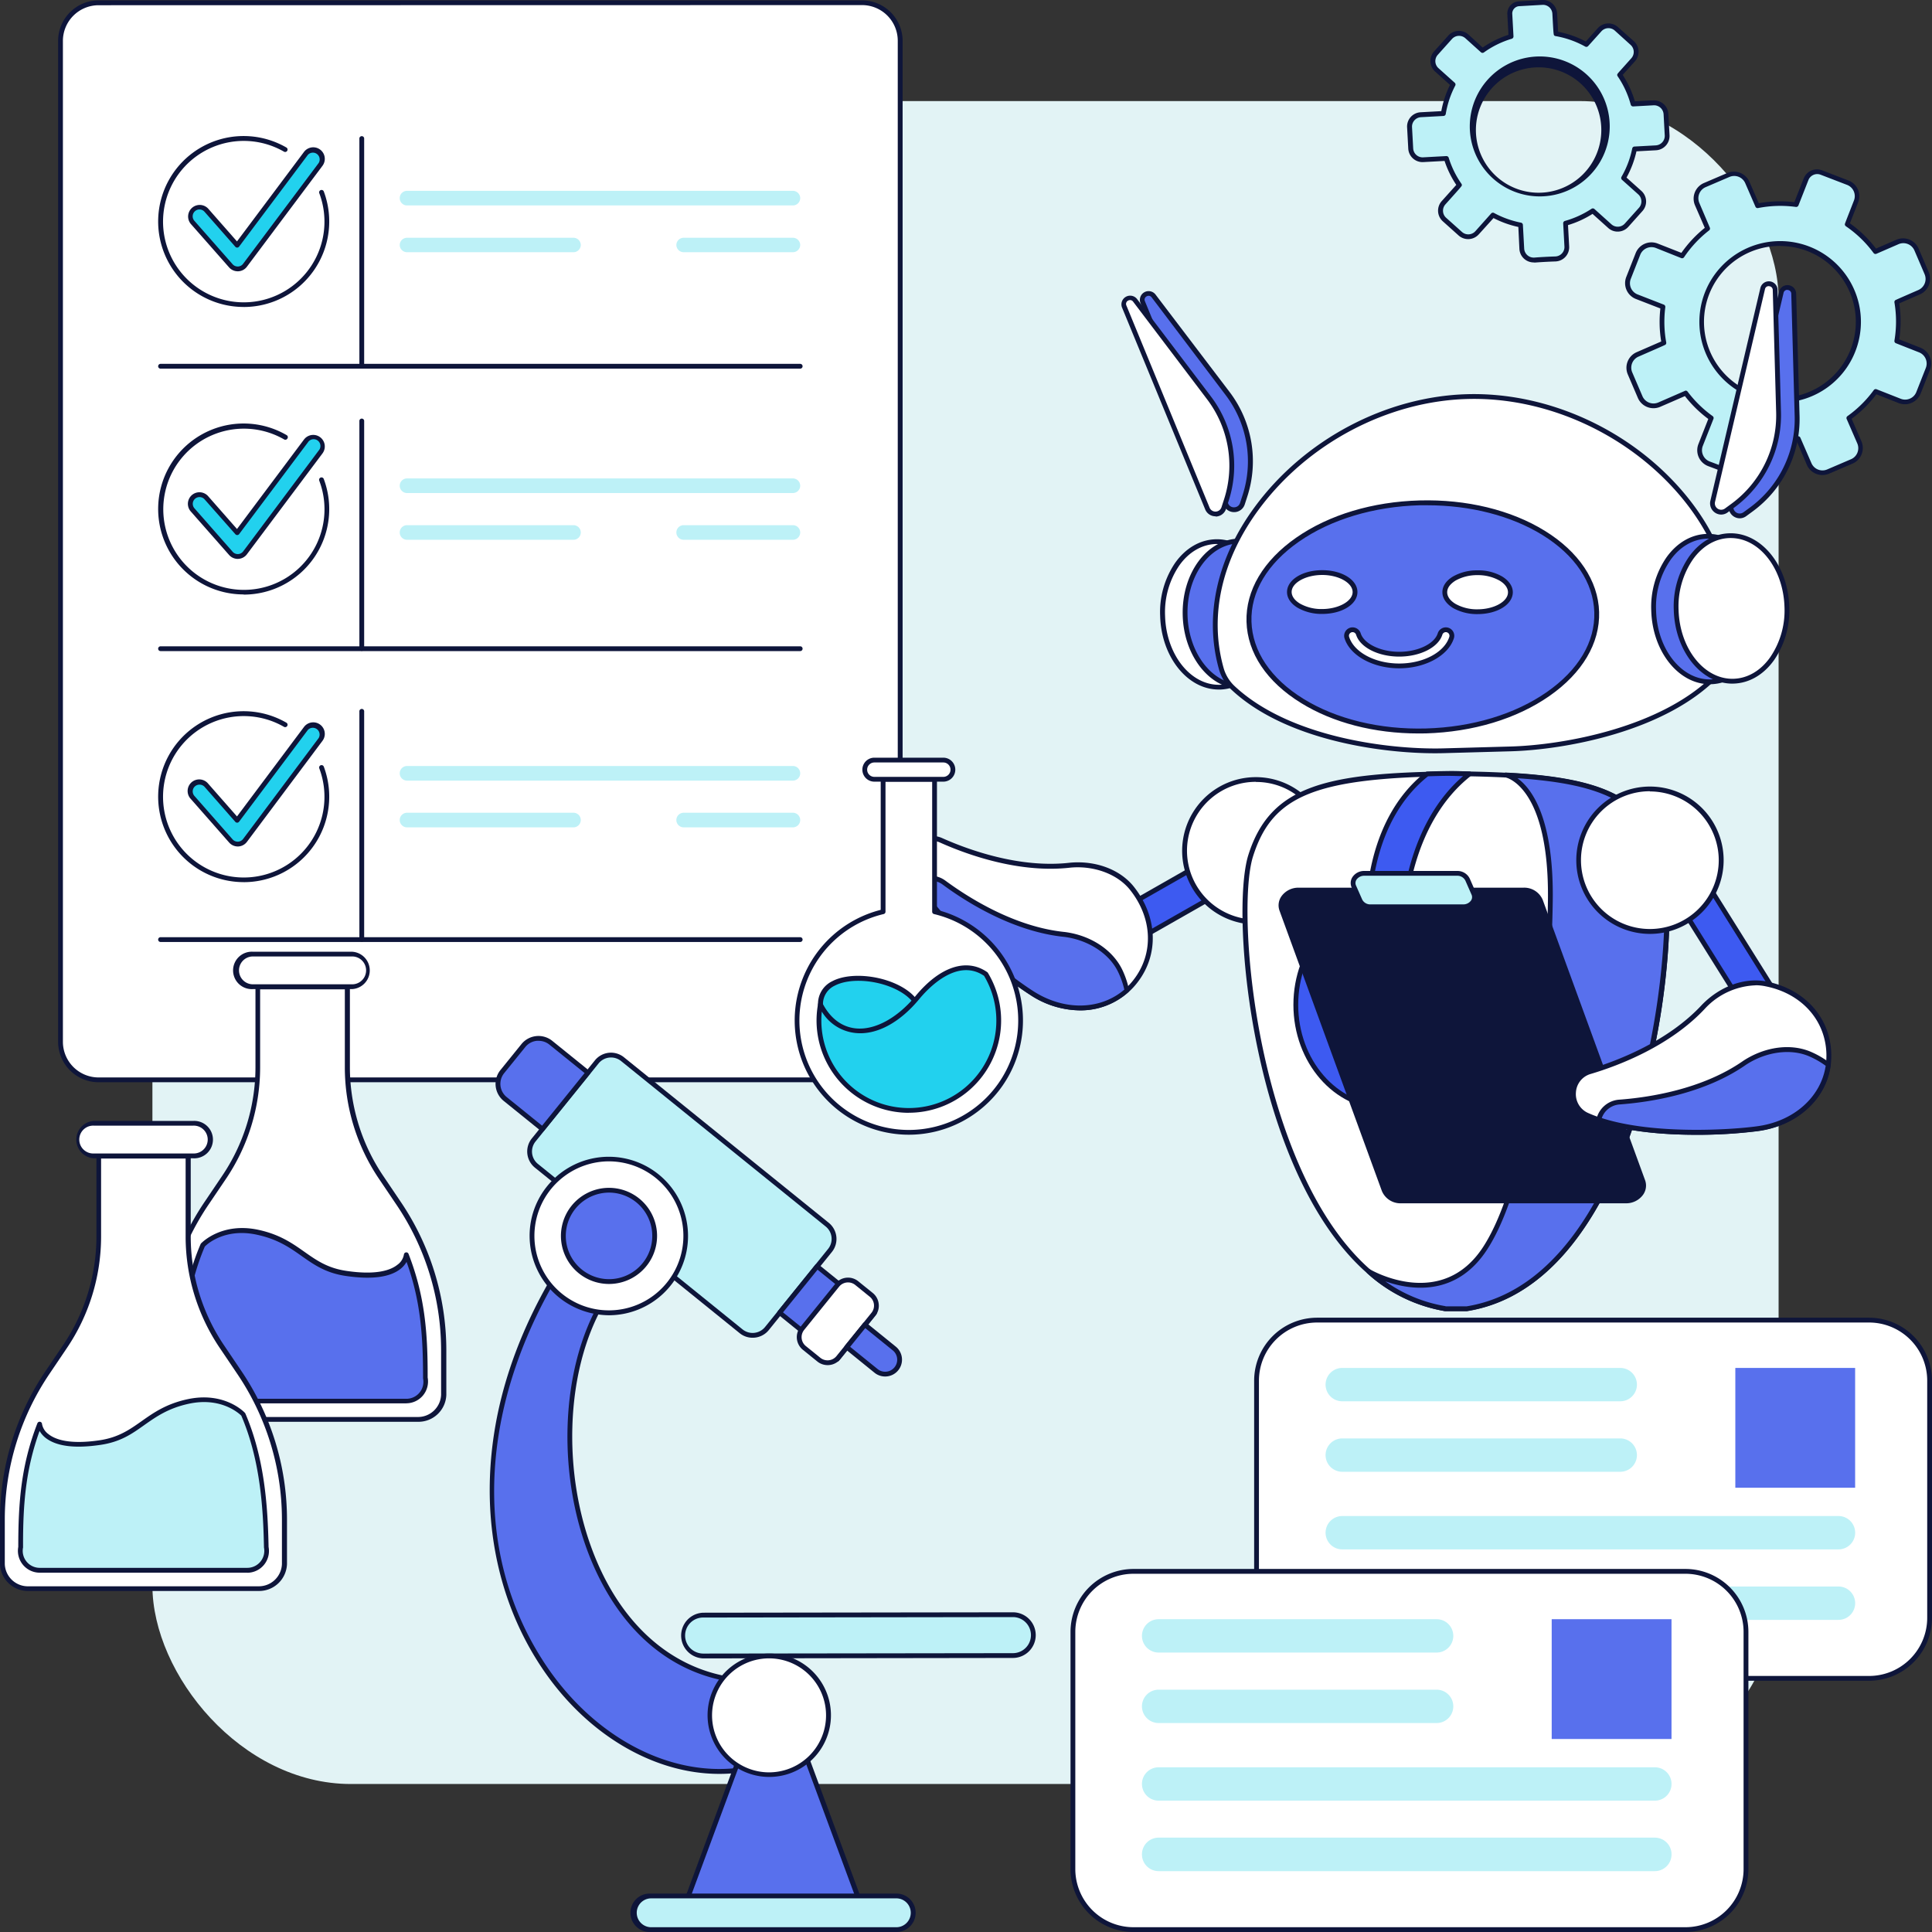
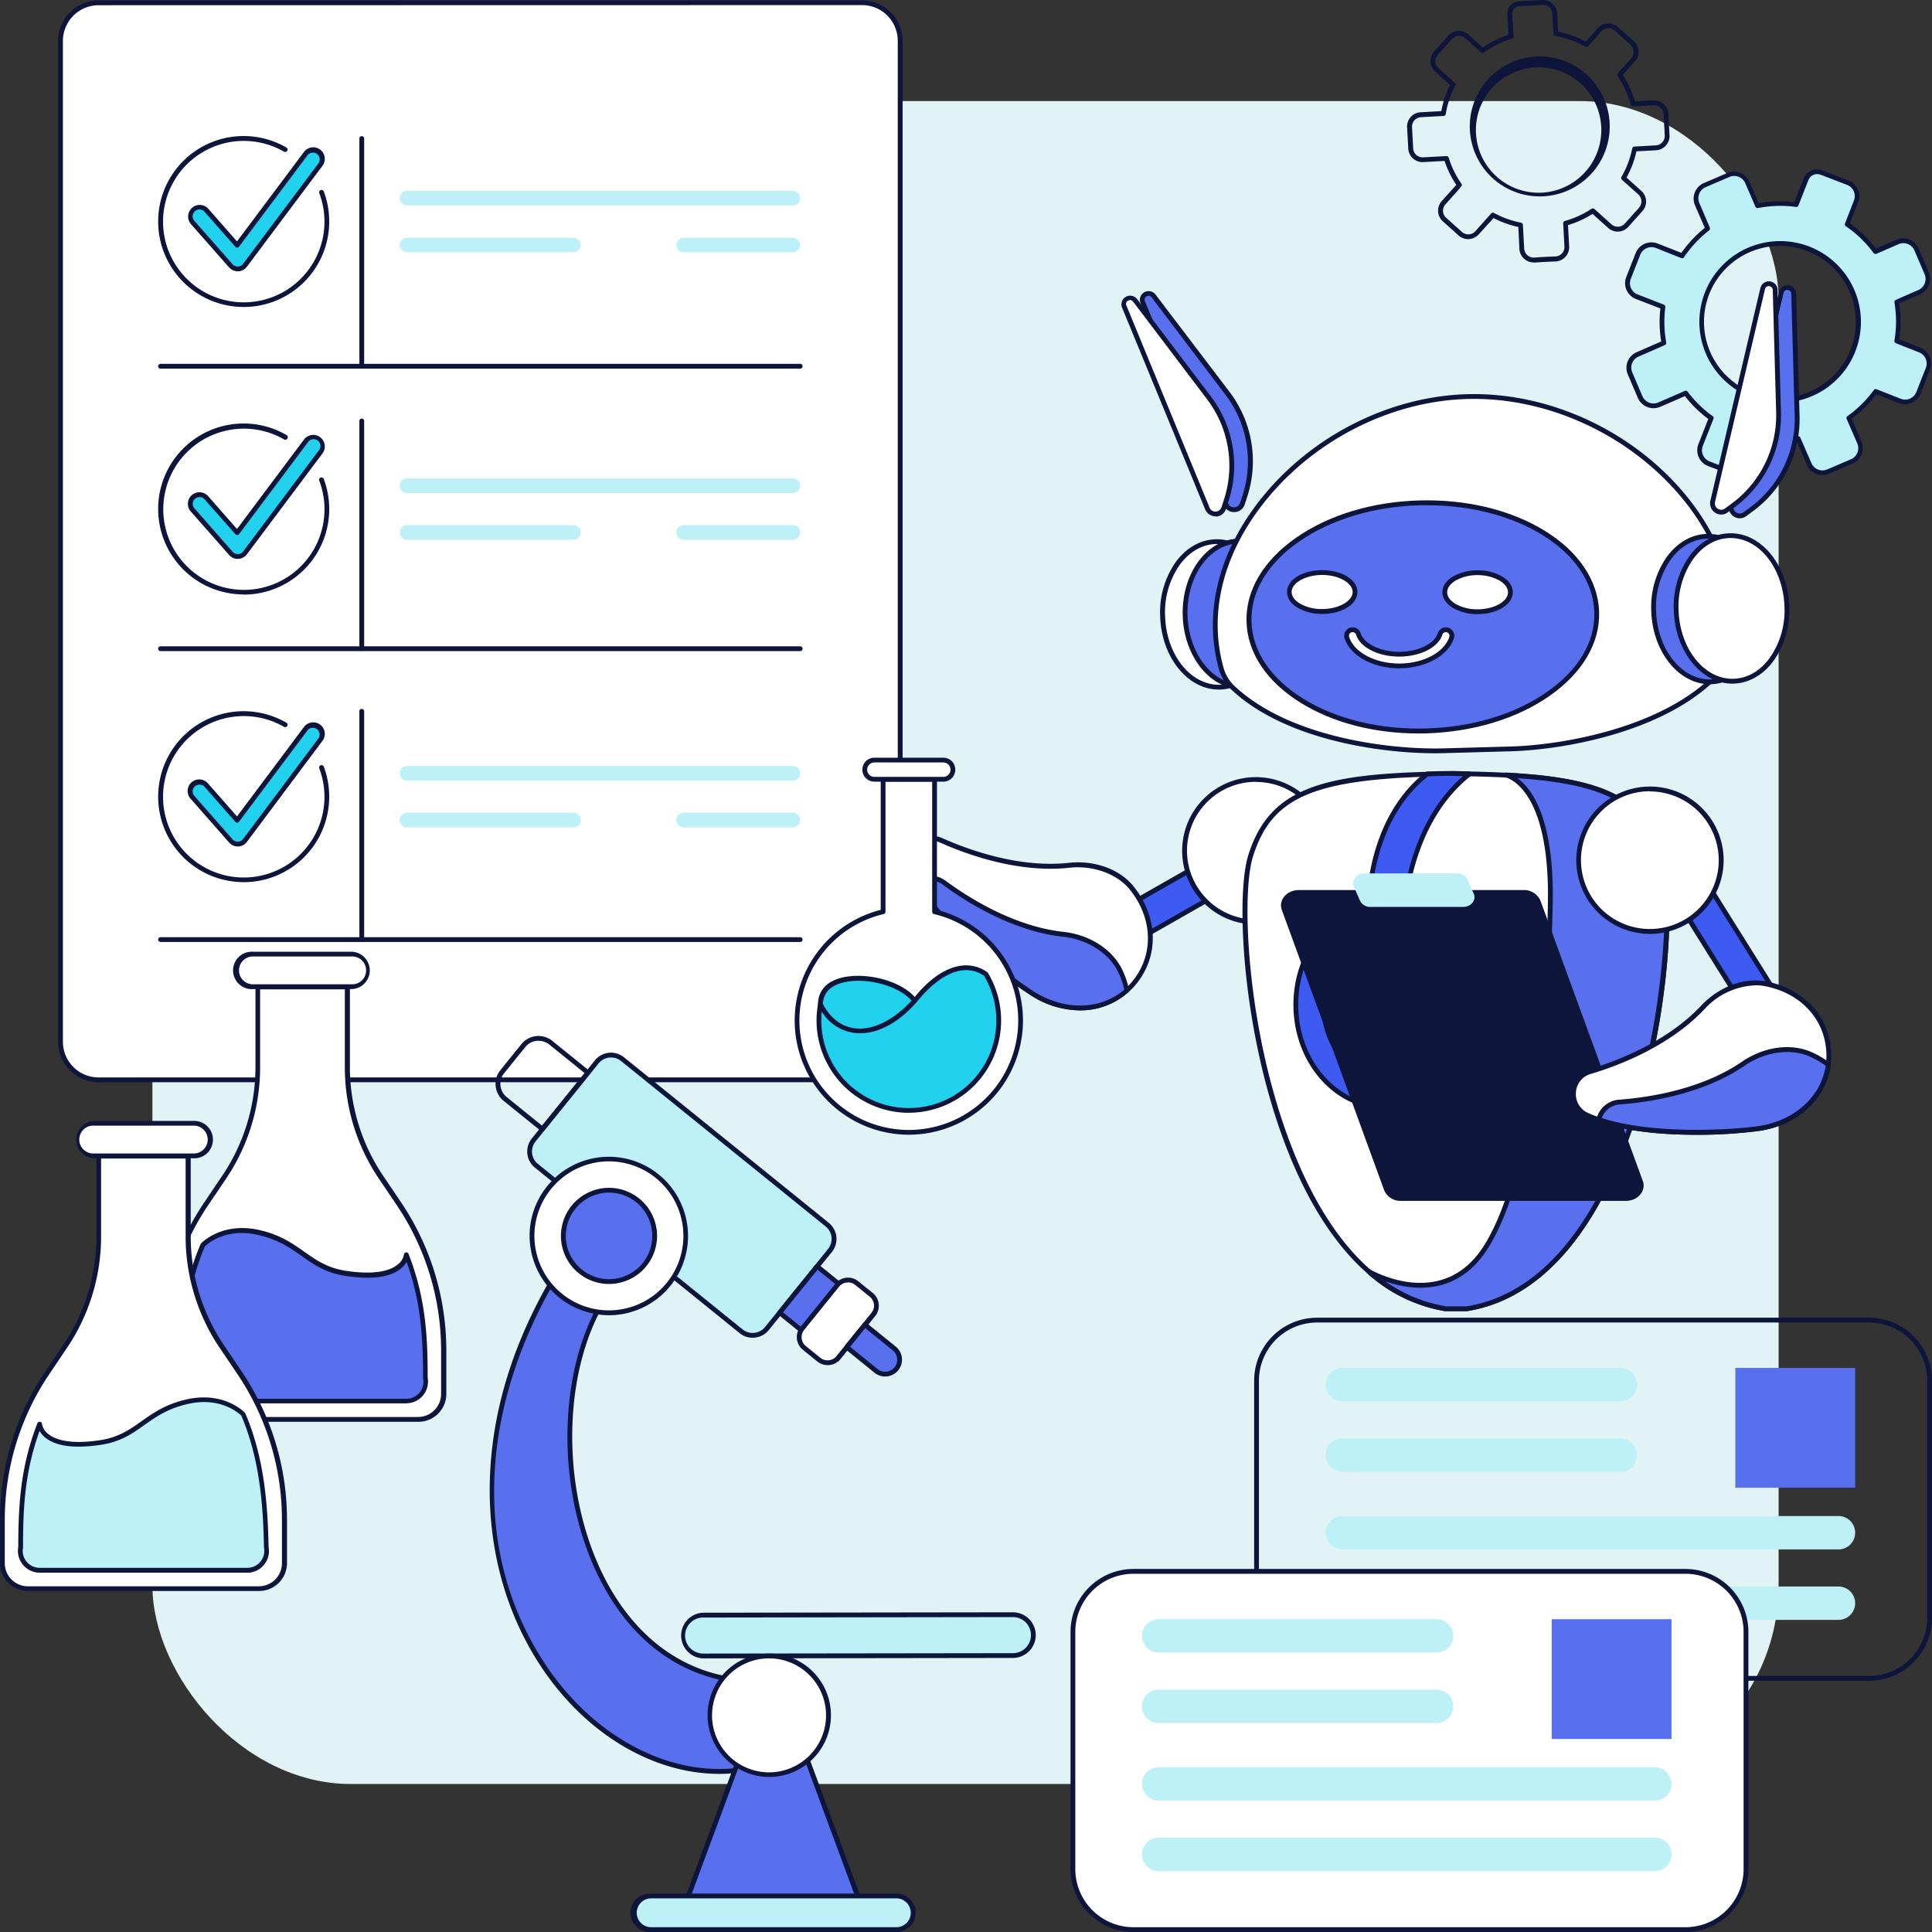
<svg xmlns="http://www.w3.org/2000/svg" id="SvgjsSvg1001" width="360" height="360" version="1.1">
  <rect width="100%" height="100%" fill="#333333" stroke="none" />
  <defs id="SvgjsDefs1002" />
  <g id="SvgjsG1008">
    <svg viewBox="0 0 568.78 568.78" width="360" height="360">
      <rect width="478.75" height="495.45" x="44.87" y="29.76" fill="#e2f3f5" rx="58.41" class="coloredecff svgShape" />
      <rect width="247.21" height="317.07" x="17.82" y=".83" fill="#ffffff" rx="11.21" class="colorfff svgShape" />
      <path fill="#0e153a" d="M253.82,318.61H29A11.93,11.93,0,0,1,17.11,306.7V12A11.93,11.93,0,0,1,29,.12h224.8A11.93,11.93,0,0,1,265.73,12V306.7A11.93,11.93,0,0,1,253.82,318.61ZM29,1.54A10.51,10.51,0,0,0,18.52,12V306.7A10.51,10.51,0,0,0,29,317.2h224.8a10.51,10.51,0,0,0,10.5-10.5V12a10.51,10.51,0,0,0-10.5-10.5Z" class="color210d69 svgShape" />
      <path fill="#ffffff" d="M94.62,141.3a24.19,24.19,0,0,1,1.55,8.58A24.47,24.47,0,1,1,84,128.74" class="colorfff svgShape" />
      <path fill="#0e153a" d="M71.72,175a25.16,25.16,0,1,1,12.65-46.91.69.69,0,0,1,.25,1,.7.7,0,0,1-1,.26A23.73,23.73,0,1,0,94,141.54a.71.71,0,1,1,1.33-.49,25.18,25.18,0,0,1-23.57,34Z" class="color210d69 svgShape" />
      <path fill="#22d1ee" d="M70,163.83a2.7,2.7,0,0,1-2-.92l-11.26-12.8a2.7,2.7,0,0,1,4.06-3.57l9.06,10.32,20.25-27a2.7,2.7,0,0,1,4.32,3.23l-22.24,29.7a2.7,2.7,0,0,1-2,1.08Z" class="color35b7d0 svgShape" />
      <path fill="#0e153a" d="M70,164.54a3.4,3.4,0,0,1-2.56-1.16L56.16,150.57a3.4,3.4,0,0,1,5.12-4.49l8.49,9.66L89.49,129.4a3.4,3.4,0,1,1,5.45,4.08L72.7,163.17a3.36,3.36,0,0,1-2.59,1.36Zm-11.26-18.2a2,2,0,0,0-1.31.49,2,2,0,0,0-.19,2.81l11.26,12.81a2,2,0,0,0,1.5.67h.08a2,2,0,0,0,1.51-.79l22.24-29.7a2,2,0,1,0-3.19-2.39l-20.24,27a.72.72,0,0,1-.54.28.71.71,0,0,1-.56-.24L60.22,147A2,2,0,0,0,58.72,146.34Z" class="color210d69 svgShape" />
      <path fill="#bdf1f7" d="M233.43 145.15H119.83a2.15 2.15 0 01-2.15-2.15h0a2.15 2.15 0 012.15-2.15h113.6a2.15 2.15 0 012.15 2.15h0A2.16 2.16 0 01233.43 145.15zM168.78 158.91H119.83a2.15 2.15 0 01-2.15-2.15h0a2.15 2.15 0 012.15-2.15h49a2.15 2.15 0 012.15 2.15h0A2.15 2.15 0 01168.78 158.91zM233.43 158.91H201.27a2.15 2.15 0 01-2.15-2.15h0a2.15 2.15 0 012.15-2.15h32.16a2.15 2.15 0 012.15 2.15h0A2.15 2.15 0 01233.43 158.91z" class="colorcebdf7 svgShape" />
      <path fill="#ffffff" d="M94.62,56.63a24.19,24.19,0,0,1,1.55,8.58A24.44,24.44,0,1,1,84,44.07" class="colorfff svgShape" />
      <path fill="#0e153a" d="M71.72,90.37A25.16,25.16,0,1,1,84.37,43.46a.71.71,0,0,1-.71,1.22A23.76,23.76,0,1,0,94,56.88a.71.71,0,0,1,1.33-.5,25.18,25.18,0,0,1-23.57,34Z" class="color210d69 svgShape" />
      <path fill="#22d1ee" d="M70,79.17a2.7,2.7,0,0,1-2-.92L56.69,65.44a2.7,2.7,0,0,1,4.06-3.56l9.06,10.31,20.25-27a2.7,2.7,0,1,1,4.32,3.23L72.14,78.09a2.73,2.73,0,0,1-2,1.08Z" class="color35b7d0 svgShape" />
      <path fill="#0e153a" d="M70,79.87a3.43,3.43,0,0,1-2.56-1.15L56.16,65.91a3.41,3.41,0,0,1,5.12-4.5l8.49,9.66L89.49,44.73a3.4,3.4,0,0,1,5.45,4.08L72.7,78.51a3.36,3.36,0,0,1-2.59,1.36ZM58.72,61.67a1.92,1.92,0,0,0-1.31.5A2,2,0,0,0,57.22,65L68.48,77.79a2,2,0,0,0,1.5.67h.08a1.94,1.94,0,0,0,1.51-.8L93.81,48a2,2,0,0,0-3.19-2.39l-20.24,27a.72.72,0,0,1-.54.28.71.71,0,0,1-.56-.24L60.22,62.35A2,2,0,0,0,58.72,61.67Z" class="color210d69 svgShape" />
      <path fill="#bdf1f7" d="M233.43 60.48H119.83a2.15 2.15 0 01-2.15-2.15h0a2.15 2.15 0 012.15-2.15h113.6a2.16 2.16 0 012.15 2.15h0A2.15 2.15 0 01233.43 60.48zM168.78 74.25H119.83a2.15 2.15 0 01-2.15-2.15h0A2.15 2.15 0 01119.83 70h49a2.15 2.15 0 012.15 2.15h0A2.15 2.15 0 01168.78 74.25zM233.43 74.25H201.27a2.16 2.16 0 01-2.15-2.15h0A2.15 2.15 0 01201.27 70h32.16a2.15 2.15 0 012.15 2.15h0A2.16 2.16 0 01233.43 74.25z" class="colorcebdf7 svgShape" />
      <path fill="#ffffff" d="M94.62,226a24.19,24.19,0,0,1,1.55,8.58A24.44,24.44,0,1,1,84,213.4" class="colorfff svgShape" />
      <path fill="#0e153a" d="M71.72,259.7a25.16,25.16,0,1,1,12.65-46.91.71.71,0,0,1-.71,1.22A23.76,23.76,0,1,0,94,226.21a.71.71,0,0,1,1.33-.5,25.18,25.18,0,0,1-23.57,34Z" class="color210d69 svgShape" />
      <path fill="#22d1ee" d="M70,248.49a2.73,2.73,0,0,1-2-.91L56.69,234.77a2.7,2.7,0,0,1,4.06-3.56l9.06,10.31,20.25-27a2.7,2.7,0,0,1,4.32,3.24L72.14,247.41a2.7,2.7,0,0,1-2,1.08Z" class="color35b7d0 svgShape" />
      <path fill="#0e153a" d="M70,249.2A3.4,3.4,0,0,1,67.42,248l-11.26-12.8a3.41,3.41,0,1,1,5.12-4.5l8.49,9.66,19.72-26.34a3.4,3.4,0,1,1,5.45,4.08L72.7,247.84a3.39,3.39,0,0,1-2.59,1.36ZM58.72,231a2,2,0,0,0-1.31.49,2,2,0,0,0-.19,2.81l11.26,12.81a2,2,0,0,0,1.5.68h.08a2,2,0,0,0,1.51-.8l22.24-29.7a2,2,0,0,0-3.19-2.38l-20.24,27a.73.73,0,0,1-.54.29.74.74,0,0,1-.56-.24l-9.06-10.32A2,2,0,0,0,58.72,231Z" class="color210d69 svgShape" />
      <path fill="#bdf1f7" d="M233.43 229.81H119.83a2.15 2.15 0 01-2.15-2.15h0a2.15 2.15 0 012.15-2.15h113.6a2.15 2.15 0 012.15 2.15h0A2.15 2.15 0 01233.43 229.81zM168.78 243.57H119.83a2.15 2.15 0 01-2.15-2.15h0a2.15 2.15 0 012.15-2.15h49a2.15 2.15 0 012.15 2.15h0A2.15 2.15 0 01168.78 243.57zM233.43 243.57H201.27a2.15 2.15 0 01-2.15-2.15h0a2.16 2.16 0 012.15-2.15h32.16a2.16 2.16 0 012.15 2.15h0A2.15 2.15 0 01233.43 243.57z" class="colorcebdf7 svgShape" />
      <path fill="#0e153a" d="M235.58,108.53H47.27a.7.7,0,0,1-.71-.7.71.71,0,0,1,.71-.71H235.58a.7.7,0,0,1,.7.71A.7.7,0,0,1,235.58,108.53Z" class="color210d69 svgShape" />
      <path fill="#0e153a" d="M106.51 108.48a.7.7 0 01-.71-.7V40.71a.71.71 0 011.41 0v67.07A.7.7 0 01106.51 108.48zM235.58 191.68H47.27a.7.7 0 01-.71-.7.71.71 0 01.71-.71H235.58a.7.7 0 01.7.71A.7.7 0 01235.58 191.68z" class="color210d69 svgShape" />
      <path fill="#0e153a" d="M106.51 191.63a.7.7 0 01-.71-.7V123.86a.71.71 0 011.41 0v67.07A.7.7 0 01106.51 191.63zM235.58 277.32H47.27a.71.71 0 01-.71-.71.7.7 0 01.71-.7H235.58a.7.7 0 01.7.7A.7.7 0 01235.58 277.32z" class="color210d69 svgShape" />
      <path fill="#0e153a" d="M106.51,277.27a.71.71,0,0,1-.71-.71V209.5a.71.71,0,1,1,1.41,0v67.06A.7.7,0,0,1,106.51,277.27Z" class="color210d69 svgShape" />
-       <path fill="#bdf1f7" d="M457.73,4a3.5,3.5,0,0,0-3.68-3.3l-6.88.4a2.86,2.86,0,0,0-2.7,3l.35,6.6h0a28.51,28.51,0,0,0-8.38,4.14h0l-4.61-4.14a3.5,3.5,0,0,0-4.94.27l-4.18,4.65a3.5,3.5,0,0,0,.27,4.94l4.77,4.28h0a28.51,28.51,0,0,0-2.86,8.56h0l-6.63.36A3.5,3.5,0,0,0,415,37.45l.34,6.25A3.5,3.5,0,0,0,419,47l6.82-.36h0a28.56,28.56,0,0,0,3.83,7.84h0L425,59.68a3.49,3.49,0,0,0,.27,4.93l4.66,4.18a3.49,3.49,0,0,0,4.93-.27l4.68-5.21h0a28.17,28.17,0,0,0,8.14,2.93h0l.38,7a3.48,3.48,0,0,0,3.75,3.29c2-.15,4.07-.26,6.11-.33a3.5,3.5,0,0,0,3.37-3.68c-.16-3-.37-6.83-.37-6.83h0a28.37,28.37,0,0,0,8-3.66h0l5,4.5a3.48,3.48,0,0,0,4.93-.27L483,61.61a3.49,3.49,0,0,0-.26-4.93L478,52.38h0a28.36,28.36,0,0,0,3.23-8.56h0l6.28-.34a3.49,3.49,0,0,0,3.3-3.68l-.34-6.24a3.5,3.5,0,0,0-3.68-3.31l-6,.33h0A28.51,28.51,0,0,0,476.82,22h0l4-4.43a3.49,3.49,0,0,0-.26-4.93l-4.66-4.18a3.5,3.5,0,0,0-4.94.27L467,13.08h0a28.63,28.63,0,0,0-9-3.17h0S457.87,6.68,457.73,4ZM472,35.87a19,19,0,1,1-19.18-16.72A19,19,0,0,1,472,35.87Z" class="colorcebdf7 svgShape" />
      <path fill="#0e153a" d="M451.5,77.26a4.21,4.21,0,0,1-4.19-4L447,66.82a29.42,29.42,0,0,1-7.31-2.62L435.35,69a4.21,4.21,0,0,1-5.93.33l-4.66-4.18a4.21,4.21,0,0,1-.32-5.94l4.29-4.78a28.83,28.83,0,0,1-3.45-7.05l-6.27.34a4.2,4.2,0,0,1-4.42-4l-.34-6.25a4.2,4.2,0,0,1,4-4.42l6.07-.33A29.2,29.2,0,0,1,426.88,25l-4.37-3.92a4.21,4.21,0,0,1-.32-5.94l4.18-4.66a4.21,4.21,0,0,1,5.93-.32L436.5,14a28.87,28.87,0,0,1,7.59-3.75l-.33-6.05A3.59,3.59,0,0,1,447.13.4L454,0a4.2,4.2,0,0,1,4.42,4h0l.29,5.35a29.09,29.09,0,0,1,8.15,2.87l3.53-3.93a4.21,4.21,0,0,1,5.93-.32L481,12.12a4.2,4.2,0,0,1,.32,5.93l-3.6,4a29.17,29.17,0,0,1,3.58,7.77l4.65-.25.8,0a4.2,4.2,0,0,1,4.42,4l.34,6.25a4.22,4.22,0,0,1-4,4.42l-5.74.31a29.3,29.3,0,0,1-2.92,7.73l4.37,3.92a4.2,4.2,0,0,1,.32,5.93l-4.18,4.67a4.18,4.18,0,0,1-2.9,1.38,4.11,4.11,0,0,1-3-1.06l-4.62-4.15a28.75,28.75,0,0,1-7.22,3.3l.34,6.27a4.19,4.19,0,0,1-4.05,4.43c-2.07.07-4.12.18-6.08.33Zm-12-14.65a.64.64,0,0,1,.33.08,28,28,0,0,0,7.94,2.86.69.69,0,0,1,.57.65l.38,7a2.81,2.81,0,0,0,3,2.63c2-.15,4-.26,6.13-.33a2.79,2.79,0,0,0,2-.91,2.75,2.75,0,0,0,.72-2l-.37-6.83a.71.71,0,0,1,.52-.72,27.83,27.83,0,0,0,7.82-3.57.71.71,0,0,1,.86.06l5,4.5a2.79,2.79,0,0,0,3.94-.21l4.18-4.66a2.8,2.8,0,0,0-.22-3.94l-4.79-4.29a.73.73,0,0,1-.14-.88,27.57,27.57,0,0,0,3.16-8.35.7.7,0,0,1,.65-.56l6.28-.34a2.8,2.8,0,0,0,2.64-2.94l-.34-6.25A2.81,2.81,0,0,0,486.81,31l-6,.33a.7.7,0,0,1-.72-.52,27.72,27.72,0,0,0-3.86-8.37.67.67,0,0,1-.12-.39c0-.27,0-.27,1.77-2.24l2.38-2.66a2.79,2.79,0,0,0-.22-3.94L475.39,9a2.8,2.8,0,0,0-3.94.22l-3.9,4.34a.7.7,0,0,1-.87.15,27.62,27.62,0,0,0-8.75-3.09.85.85,0,0,1-.31-.13c-.26-.2-.26-.2-.6-6.43h0a2.77,2.77,0,0,0-2.93-2.63l-6.88.39a2.17,2.17,0,0,0-2,2.28l.36,6.59a.71.71,0,0,1-.5.72,27.56,27.56,0,0,0-8.17,4,.71.71,0,0,1-.89,0l-4.61-4.15a2.8,2.8,0,0,0-3.94.22l-4.18,4.66a2.78,2.78,0,0,0,.21,3.93l4.78,4.29a.7.7,0,0,1,.15.85,27.62,27.62,0,0,0-2.79,8.34.71.71,0,0,1-.66.59l-6.64.36a2.79,2.79,0,0,0-2.63,2.94l.34,6.25a2.79,2.79,0,0,0,2.93,2.63l6.82-.37a.71.71,0,0,1,.71.5,27.82,27.82,0,0,0,3.74,7.64.67.67,0,0,1,.13.41c0,.27,0,.27-4.84,5.67a2.8,2.8,0,0,0,.21,3.94l4.66,4.17a2.79,2.79,0,0,0,3.94-.21L439,62.84A.72.72,0,0,1,439.5,62.61Zm13.63-4.79a20.6,20.6,0,1,1,.35,0Zm0-38h-.33a18.46,18.46,0,1,0,.33,0Z" class="color210d69 svgShape" />
      <path fill="#bdf1f7" d="M546.4,59.4a4.25,4.25,0,0,0-2.4-5.51l-7.8-3a3.49,3.49,0,0,0-4.52,2l-2.94,7.47h0a34.85,34.85,0,0,0-11.36.34h0l-3-6.91a4.24,4.24,0,0,0-5.59-2.2l-7,3a4.24,4.24,0,0,0-2.2,5.59l3.11,7.15h0a34.61,34.61,0,0,0-7.49,8h0l-7.52-3a4.26,4.26,0,0,0-5.51,2.4l-2.78,7.08a4.24,4.24,0,0,0,2.4,5.51l7.72,3h0a34.26,34.26,0,0,0,.27,10.61h0L482,104.37a4.25,4.25,0,0,0-2.2,5.59l3,7a4.25,4.25,0,0,0,5.59,2.2l7.8-3.4h0a34.53,34.53,0,0,0,7.52,7.35h0L500.66,131a4.25,4.25,0,0,0,2.48,5.54c2.33.86,4.63,1.77,6.92,2.72a4.24,4.24,0,0,0,5.58-2.36l3.05-7.74h0a34.72,34.72,0,0,0,10.72,0h0l3.27,7.51a4.25,4.25,0,0,0,5.59,2.2l7-3a4.25,4.25,0,0,0,2.2-5.59l-3.13-7.17h0a34.52,34.52,0,0,0,7.91-7.82h0l7.11,2.79a4.25,4.25,0,0,0,5.51-2.39l2.79-7.08a4.26,4.26,0,0,0-2.4-5.51l-6.81-2.68h0a34.49,34.49,0,0,0,0-11.47h0L565,86.06a4.24,4.24,0,0,0,2.2-5.59l-3-7a4.26,4.26,0,0,0-5.59-2.2l-6.51,2.84h0a34.39,34.39,0,0,0-8.32-8h0Zm-.35,42.43A23.07,23.07,0,1,1,533.3,73.64,23.07,23.07,0,0,1,546.05,101.83Z" class="colorcebdf7 svgShape" />
      <path fill="#0e153a" d="M511.69,140.33a4.86,4.86,0,0,1-1.9-.39c-2.33-1-4.65-1.88-6.9-2.71a5,5,0,0,1-2.89-6.46l2.92-7.43a35.37,35.37,0,0,1-6.88-6.73l-4.41,1.92-2.89,1.25a5,5,0,0,1-6.52-2.56l-3-7a5,5,0,0,1,2.57-6.52l7.27-3.17a35.19,35.19,0,0,1-.25-9.72L481.56,88a5,5,0,0,1-2.8-6.43l2.79-7.08A5,5,0,0,1,488,71.69l7,2.75a35.41,35.41,0,0,1,6.89-7.36L499,60.43a5,5,0,0,1,2.57-6.52l7-3A5,5,0,0,1,515,53.44l2.79,6.39a35.37,35.37,0,0,1,10.47-.31l2.75-7a4.2,4.2,0,0,1,5.42-2.37l7.8,3a4.95,4.95,0,0,1,2.8,6.43l-2.42,6.16a35.47,35.47,0,0,1,7.69,7.44l6-2.61a5,5,0,0,1,6.52,2.56l3,7a5,5,0,0,1-2.56,6.52l-6.12,2.66a35.53,35.53,0,0,1,0,10.6l4.07,1.6,2.21.87a5,5,0,0,1,2.79,6.42l-2.78,7.08a5,5,0,0,1-6.43,2.8l-6.6-2.6a35.29,35.29,0,0,1-7.28,7.21l2.89,6.65a5,5,0,0,1-2.56,6.52l-7,3A5,5,0,0,1,532,137l-3-7a35.25,35.25,0,0,1-9.84,0c-.49,1.25-1.78,4.53-2.84,7.21a4.89,4.89,0,0,1-2.68,2.75A4.8,4.8,0,0,1,511.69,140.33ZM496.26,115a.69.69,0,0,1,.56.28,34,34,0,0,0,7.37,7.21.7.7,0,0,1,.25.83l-3.13,7.94a3.48,3.48,0,0,0,.07,2.74,3.52,3.52,0,0,0,2,1.88c2.26.83,4.6,1.75,6.95,2.73a3.55,3.55,0,0,0,4.66-2l3-7.74a.71.71,0,0,1,.77-.44,33.92,33.92,0,0,0,10.5,0,.71.71,0,0,1,.76.41l3.27,7.52a3.54,3.54,0,0,0,4.66,1.83l7-3a3.49,3.49,0,0,0,1.88-1.95,3.54,3.54,0,0,0-.05-2.71l-3.12-7.17a.69.69,0,0,1,.23-.85,34,34,0,0,0,7.75-7.67.7.7,0,0,1,.83-.24l7.11,2.8a3.54,3.54,0,0,0,2.71-.05,3.49,3.49,0,0,0,1.88-1.95l2.79-7.08a3.54,3.54,0,0,0-2-4.59l-6.8-2.68a.7.7,0,0,1-.44-.77,34,34,0,0,0,0-11.25.72.72,0,0,1,.17-.58c.11-.12.11-.12,6.87-3.07a3.56,3.56,0,0,0,1.84-4.66l-3-7a3.55,3.55,0,0,0-4.66-1.84l-6.51,2.83a.7.7,0,0,1-.85-.22,33.7,33.7,0,0,0-8.15-7.88.71.71,0,0,1-.31-.58c0-.14,0-.14,2.68-7h0a3.54,3.54,0,0,0-2-4.59l-7.8-3a2.79,2.79,0,0,0-3.6,1.57l-2.94,7.47a.72.72,0,0,1-.76.44,34,34,0,0,0-11.12.33.68.68,0,0,1-.78-.41l-3-6.91a3.55,3.55,0,0,0-4.67-1.83l-7,3a3.56,3.56,0,0,0-1.84,4.67L503.37,67a.7.7,0,0,1-.22.84,33.81,33.81,0,0,0-7.34,7.85A.7.7,0,0,1,495,76l-7.52-3a3.55,3.55,0,0,0-4.59,2l-2.78,7.08a3.53,3.53,0,0,0,2,4.6l7.71,3a.72.72,0,0,1,.45.75,33.55,33.55,0,0,0,.27,10.39.72.72,0,0,1-.17.6c-.1.12-.1.12-8,3.57a3.54,3.54,0,0,0-1.83,4.66l3,7a3.55,3.55,0,0,0,4.66,1.84l7.8-3.4A.71.71,0,0,1,496.26,115Zm27.82,3.54a23.78,23.78,0,1,1,22.64-16.52h0a23.73,23.73,0,0,1-22.64,16.52Zm0-46.14A22.35,22.35,0,1,0,533,74.29,22.38,22.38,0,0,0,524.07,72.43Z" class="color210d69 svgShape" />
      <rect width="10.1" height="56.54" x="339.05" y="237.31" fill="#3d5af1" transform="rotate(60.32 344.084 265.55)" class="color5221d2 svgShape" />
      <path fill="#0e153a" d="M322,284.67a.71.71,0,0,1-.62-.36l-5-8.77a.73.73,0,0,1-.07-.54.72.72,0,0,1,.34-.43l49.11-28a.69.69,0,0,1,.54-.07.72.72,0,0,1,.43.33l5,8.78a.7.7,0,0,1-.26,1l-49.12,28A.73.73,0,0,1,322,284.67Zm-4-9.22,4.3,7.55,47.89-27.3-4.3-7.55Z" class="color210d69 svgShape" />
      <circle cx="369.72" cy="250.48" r="20.98" fill="#ffffff" transform="rotate(-54.39 369.711 250.482)" class="colorfff svgShape" />
      <path fill="#0e153a" d="M369.68,272.17a21.69,21.69,0,1,1,19.49-12.1A21.53,21.53,0,0,1,369.68,272.17Zm.07-42a20.27,20.27,0,1,0,18.15,29.24l.63.31-.63-.31a20.3,20.3,0,0,0-9.22-27.15A20.08,20.08,0,0,0,369.75,230.21Z" class="color210d69 svgShape" />
      <ellipse cx="358.55" cy="180.89" fill="#ffffff" rx="16.3" ry="21.43" transform="rotate(-1.58 359.09 181.213)" class="colorfff svgShape" />
      <path fill="#0e153a" d="M358.79,203c-9.21,0-16.91-9.62-17.24-21.66A25.75,25.75,0,0,1,346,165.65c3.09-4.32,7.32-6.76,11.9-6.89,9.37-.26,17.27,9.46,17.61,21.66a25.79,25.79,0,0,1-4.49,15.71c-3.1,4.31-7.32,6.76-11.9,6.88Zm-.48-42.85H358c-4.13.12-8,2.35-10.8,6.3A24.45,24.45,0,0,0,343,181.32c.32,11.42,7.56,20.52,16.16,20.28,4.13-.11,8-2.35,10.79-6.3a24.28,24.28,0,0,0,4.22-14.84C373.82,169.18,366.75,160.17,358.31,160.17Z" class="color210d69 svgShape" />
      <ellipse cx="365.19" cy="180.7" fill="#5870ed" rx="16.3" ry="21.43" transform="rotate(-1.58 365.623 180.94)" class="color8358ed svgShape" />
      <path fill="#0e153a" d="M365.43,202.84c-9.21,0-16.91-9.63-17.24-21.67-.34-12.2,7-22.34,16.38-22.59s17.28,9.45,17.61,21.65a25.75,25.75,0,0,1-4.48,15.71c-3.1,4.32-7.33,6.76-11.9,6.89ZM364.94,160h-.33c-8.59.24-15.33,9.72-15,21.14s7.55,20.53,16.16,20.29c4.12-.12,8-2.35,10.79-6.3a24.31,24.31,0,0,0,4.22-14.85C380.46,169,373.39,160,364.94,160Z" class="color210d69 svgShape" />
      <path fill="#ffffff" d="M432,116.75c-43.2,1.2-83.09,41.87-72.46,80a12.32,12.32,0,0,0,3.4,5.69c15.79,14.86,44.77,19.07,62,18.59l19.87-.55c17.23-.47,45.94-6.27,60.89-22a12.39,12.39,0,0,0,3.08-5.87C517.25,154,475.17,115.56,432,116.75Z" class="colorfff svgShape" />
      <path fill="#0e153a" d="M422.43,221.76c-16,0-44.16-3.9-60-18.81a13,13,0,0,1-3.59-6c-4.36-15.62-.6-32.59,10.6-47.76C384,129.4,408,116.71,431.94,116.05h0c24-.66,48.61,10.69,64.27,29.62,12,14.53,16.71,31.26,13.22,47.1a13.05,13.05,0,0,1-3.26,6.2c-15.82,16.63-46,21.78-61.38,22.21l-19.87.55Q423.74,221.76,422.43,221.76ZM432,117.46c-23.56.65-47.09,13.12-61.43,32.55-10.93,14.82-14.61,31.34-10.37,46.54a11.64,11.64,0,0,0,3.2,5.37c16.38,15.41,46.37,18.81,61.5,18.4l19.87-.55c15.14-.42,44.89-5.48,60.4-21.77a11.64,11.64,0,0,0,2.9-5.53c3.39-15.41-1.2-31.71-12.93-45.9C479.74,128,455.55,116.81,432,117.46Z" class="color210d69 svgShape" />
      <ellipse cx="418.88" cy="181.63" fill="#5870ed" rx="51.21" ry="33.57" transform="rotate(-1.58 419.646 182.048)" class="color8358ed svgShape" />
      <path fill="#0e153a" d="M417.6,215.93c-13,0-25.21-3.15-34.63-9-10.05-6.2-15.73-14.69-16-23.9s4.95-18,14.64-24.75,22.5-10.57,36.31-10.95,26.9,2.79,36.86,8.93,15.73,14.69,16,23.9-4.95,18-14.64,24.75-22.5,10.57-36.31,11Zm2.56-67.18-2.19,0c-13.53.37-26.16,4.17-35.54,10.7s-14.27,14.83-14,23.55,5.68,16.79,15.31,22.74,22.54,9.1,36.08,8.72,26.16-4.17,35.54-10.7,14.28-14.83,14-23.55-5.68-16.79-15.32-22.74C444.85,151.83,432.89,148.75,420.16,148.75Z" class="color210d69 svgShape" />
      <ellipse cx="503.13" cy="179.31" fill="#5870ed" rx="16.3" ry="21.43" transform="rotate(-1.58 503.822 179.582)" class="color8358ed svgShape" />
      <path fill="#0e153a" d="M503.38,201.44c-9.21,0-16.91-9.62-17.25-21.66a25.75,25.75,0,0,1,4.49-15.71c3.1-4.32,7.32-6.76,11.9-6.89,9.37-.26,17.27,9.46,17.61,21.66h0c.34,12.2-7,22.34-16.39,22.59Zm-.49-42.85h-.33c-4.13.12-8,2.35-10.79,6.3a24.31,24.31,0,0,0-4.22,14.85c.31,11.42,7.56,20.52,16.15,20.28s15.33-9.72,15-21.14h0C518.41,167.6,511.34,158.59,502.89,158.59Z" class="color210d69 svgShape" />
      <ellipse cx="509.77" cy="179.12" fill="#ffffff" rx="16.3" ry="21.43" transform="rotate(-1.58 510.716 179.314)" class="colorfff svgShape" />
      <path fill="#0e153a" d="M510,201.26c-9.21,0-16.91-9.62-17.24-21.67a25.79,25.79,0,0,1,4.49-15.71c3.09-4.31,7.32-6.76,11.9-6.88,9.37-.26,17.27,9.45,17.61,21.65a25.75,25.75,0,0,1-4.49,15.71c-3.1,4.32-7.32,6.76-11.9,6.89Zm-.48-42.86h-.33c-4.13.11-8,2.35-10.8,6.3a24.42,24.42,0,0,0-4.22,14.84c.32,11.43,7.56,20.53,16.16,20.29,4.13-.11,8-2.35,10.79-6.3a24.39,24.39,0,0,0,4.23-14.85C525,167.42,518,158.4,509.53,158.4Z" class="color210d69 svgShape" />
      <path fill="#ffffff" d="M431.81,385.25h-6.29a44.6,44.6,0,0,1-22.54-11h0c-33.39-29.2-40.2-105.23-34.76-122.41,6.11-19.37,20.84-23.73,60.2-24.14,5.38,0,10.29.18,14.81.41l.08,0c28.47,1.46,40.55,7,45.82,23.71C495.6,272.37,484.64,376.79,431.81,385.25Z" class="colorfff svgShape" />
      <path fill="#0e153a" d="M431.81,386h-6.4a45.33,45.33,0,0,1-22.9-11.15h0l0,0c-33.86-29.64-40.5-105.62-35-123.14,6.55-20.73,23.31-24.24,60.88-24.64,5.66.06,10.51.2,14.84.42h.13c29.47,1.52,41.19,7.63,46.42,24.21,4.47,14.17,1,70.5-21.14,106.38-10,16.23-22.38,25.63-36.74,27.93Zm-6.23-1.41h6.17c13.91-2.24,25.93-11.42,35.71-27.26,21.57-34.94,25.28-91.62,21-105.22-5-15.88-16.41-21.74-45.18-23.22l-.14,0c-4.26-.21-9.1-.35-14.72-.41-41,.44-53.8,5.52-59.53,23.65-2.65,8.38-2.31,31.75,2.84,56.34,3.6,17.19,12.51,48.53,31.71,65.33l0,0A44,44,0,0,0,425.58,384.54Z" class="color210d69 svgShape" />
      <path fill="#5870ed" d="M431.81,385.25h-6.29a44.6,44.6,0,0,1-22.54-11c1.43.83,21.92,12.18,34.26-6.86,12.81-19.73,18.73-67.5,19.17-102.33.45-33.23-12-36.7-13.11-36.94,28.47,1.46,40.55,7,45.82,23.71C495.6,272.37,484.64,376.79,431.81,385.25Z" class="color8358ed svgShape" />
      <path fill="#0e153a" d="M431.81,386h-6.4a45.33,45.33,0,0,1-22.9-11.15.71.71,0,0,1-.1-.94.72.72,0,0,1,.93-.2c.86.5,21.22,12,33.31-6.63,12.44-19.17,18.6-66.29,19.06-102,.44-33.1-12-36.13-12.56-36.24a.71.71,0,0,1,.19-1.4c29.5,1.52,41.22,7.62,46.46,24.21,4.47,14.17,1,70.5-21.14,106.38-10,16.23-22.38,25.63-36.74,27.93Zm-6.23-1.41h6.17c13.91-2.24,25.93-11.42,35.71-27.26,21.57-34.94,25.28-91.62,21-105.22-4.81-15.23-15.49-21.24-41.72-23,4.19,3,10.71,11.71,10.39,36-.46,35.87-6.69,83.31-19.29,102.71-9.12,14.09-22.66,12-30,9.4A42.59,42.59,0,0,0,425.58,384.54Z" class="color210d69 svgShape" />
      <path fill="#3d5af1" d="M432.64,227.84c-1.95-.07-4-.11-6.09-.14s-4.35.08-6.39.15c-18.52,14.52-17.24,41.25-17.24,41.25h10.47S414.09,242.35,432.64,227.84Z" class="color5221d2 svgShape" />
      <path fill="#0e153a" d="M413.39,269.81H402.92a.71.71,0,0,1-.71-.68c0-.27-1.08-27.26,17.52-41.84a.73.73,0,0,1,.41-.15c2-.07,4.16-.12,6.41-.15s4.16.08,6.11.14a.7.7,0,0,1,.41,1.26c-18.06,14.14-19,40.47-19,40.73A.71.71,0,0,1,413.39,269.81Zm-9.78-1.42h9.11c.27-4.18,2.42-26.48,18-39.9-1.35,0-2.75-.07-4.18-.08-2.14,0-4.2.07-6.13.13C404.2,241.42,403.58,264.2,403.61,268.39Z" class="color210d69 svgShape" />
      <ellipse cx="407.58" cy="295.81" fill="#3d5af1" rx="26.09" ry="30.09" class="color5221d2 svgShape" />
      <path fill="#0e153a" d="M407.58,326.61c-14.78,0-26.8-13.82-26.8-30.8s12-30.8,26.8-30.8,26.8,13.82,26.8,30.8S422.36,326.61,407.58,326.61Zm0-60.19c-14,0-25.39,13.19-25.39,29.39s11.39,29.38,25.39,29.38S433,312,433,295.81,421.58,266.42,407.58,266.42Z" class="color210d69 svgShape" />
      <ellipse cx="406.9" cy="295.91" fill="#ffffff" rx="17.23" ry="21.17" class="colorfff svgShape" />
      <path fill="#0e153a" d="M406.9,317.79C397,317.79,389,308,389,295.91S397,274,406.9,274s17.94,9.82,17.94,21.88S416.79,317.79,406.9,317.79Zm0-42.34c-9.11,0-16.52,9.18-16.52,20.46s7.41,20.46,16.52,20.46,16.53-9.18,16.53-20.46S416,275.45,406.9,275.45Z" class="color210d69 svgShape" />
      <path fill="#ffffff" d="M444.63,174.35c0,3.17-4.32,5.74-9.66,5.74s-9.66-2.57-9.66-5.74,4.33-5.73,9.66-5.73S444.63,171.18,444.63,174.35Z" class="colorfff svgShape" />
      <path fill="#0e153a" d="M435,180.79a14.37,14.37,0,0,1-7.19-1.77c-2-1.22-3.17-2.87-3.17-4.67s1.12-3.44,3.17-4.66a14.27,14.27,0,0,1,7.19-1.78,14,14,0,0,1,7.19,1.78c2,1.21,3.18,2.87,3.18,4.66,0,3.61-4.56,6.44-10.37,6.44Zm0-11.47h0a13,13,0,0,0-6.47,1.59c-1.6,1-2.48,2.17-2.48,3.44s.88,2.5,2.48,3.45a12.89,12.89,0,0,0,6.47,1.58c4.86,0,8.95-2.3,8.95-5,0-1.27-.88-2.5-2.48-3.45A13,13,0,0,0,435,169.32Z" class="color210d69 svgShape" />
      <path fill="#ffffff" d="M398.92,174.3c0,3.17-4.32,5.73-9.65,5.73s-9.66-2.56-9.66-5.73,4.32-5.73,9.66-5.73S398.92,171.13,398.92,174.3Z" class="colorfff svgShape" />
      <path fill="#0e153a" d="M389.26,180.74a14.23,14.23,0,0,1-7.18-1.78c-2.05-1.21-3.18-2.87-3.18-4.66,0-3.61,4.55-6.44,10.37-6.44h0c5.81,0,10.36,2.83,10.36,6.44h0c0,3.61-4.55,6.44-10.36,6.44Zm0-11.47h0c-4.86,0-9,2.31-9,5,0,1.27.89,2.5,2.49,3.45a12.82,12.82,0,0,0,6.46,1.58h0c4.85,0,9-2.31,9-5S394.12,169.27,389.27,169.27Z" class="color210d69 svgShape" />
      <path fill="#5870ed" d="M515.62,150l-1.91,1.4a2.58,2.58,0,0,1-4-2.67l14.73-62.64a1.86,1.86,0,0,1,3.67.37l1,36A33,33,0,0,1,515.62,150Z" class="color8358ed svgShape" />
      <path fill="#0e153a" d="M512.19,152.59a3.3,3.3,0,0,1-3.2-4l14.74-62.64a2.56,2.56,0,0,1,5.06.51l1,36A33.7,33.7,0,0,1,516,150.55l-.42-.57.42.57-1.91,1.4A3.25,3.25,0,0,1,512.19,152.59Zm14-67.25a1.1,1.1,0,0,0-1.11.89l-14.73,62.64a1.87,1.87,0,0,0,2.93,1.94l1.91-1.4a32.29,32.29,0,0,0,13.16-26.92l-1-36a1.09,1.09,0,0,0-1-1.11Z" class="color210d69 svgShape" />
      <path fill="#ffffff" d="M510.15,148.88l-1.91,1.4a2.58,2.58,0,0,1-4-2.67L518.94,85a1.86,1.86,0,0,1,3.67.37l1,36A33,33,0,0,1,510.15,148.88Z" class="colorfff svgShape" />
      <path fill="#0e153a" d="M506.72,151.49a3.3,3.3,0,0,1-3.2-4L518.25,84.8a2.57,2.57,0,0,1,5.07.52l1,36a33.71,33.71,0,0,1-13.74,28.1l-.42-.57.42.57-1.91,1.4A3.25,3.25,0,0,1,506.72,151.49Zm14-67.25a1.09,1.09,0,0,0-1.11.89L504.9,147.77a1.87,1.87,0,0,0,2.92,1.94l1.91-1.4a32.3,32.3,0,0,0,13.17-26.92l-1-36a1.11,1.11,0,0,0-1-1.12Z" class="color210d69 svgShape" />
      <path fill="#5870ed" d="M366.47,146l-.73,2.25a2.58,2.58,0,0,1-4.83.18L336.41,89a1.86,1.86,0,0,1,3.2-1.84l21.79,28.72A33,33,0,0,1,366.47,146Z" class="color8358ed svgShape" />
      <path fill="#0e153a" d="M363.28,150.77a3.27,3.27,0,0,1-3-2L335.76,89.22a2.57,2.57,0,0,1,4.42-2.52L362,115.41a33.71,33.71,0,0,1,5.18,30.85h0l-.73,2.25a3.27,3.27,0,0,1-3,2.26ZM338.17,87.08a1.21,1.21,0,0,0-.61.17,1.09,1.09,0,0,0-.49,1.44l24.49,59.51a1.8,1.8,0,0,0,1.8,1.15,1.83,1.83,0,0,0,1.71-1.28l.73-2.25a32.29,32.29,0,0,0-5-29.55L339.05,87.55A1.09,1.09,0,0,0,338.17,87.08Zm28.3,59h0Z" class="color210d69 svgShape" />
      <path fill="#ffffff" d="M361,147.29l-.73,2.25a2.57,2.57,0,0,1-4.83.18L331,90.21a1.86,1.86,0,0,1,3.21-1.83l21.78,28.72A33,33,0,0,1,361,147.29Z" class="colorfff svgShape" />
      <path fill="#0e153a" d="M357.82,152a3.27,3.27,0,0,1-3-2L330.3,90.48A2.57,2.57,0,0,1,334.72,88l21.78,28.72a33.7,33.7,0,0,1,5.18,30.84l-.73,2.25a3.25,3.25,0,0,1-3,2.26ZM332.71,88.34a1.31,1.31,0,0,0-.61.16,1.1,1.1,0,0,0-.49,1.44l24.49,59.51a1.87,1.87,0,0,0,3.51-.13l.73-2.25a32.3,32.3,0,0,0-5-29.55L333.59,88.81A1.07,1.07,0,0,0,332.71,88.34Z" class="color210d69 svgShape" />
      <rect width="10.1" height="56.54" x="498.86" y="243.52" fill="#3d5af1" transform="rotate(-32.02 503.947 271.793)" class="color5221d2 svgShape" />
      <path fill="#0e153a" d="M514.62,299.14a.44.44,0,0,1-.16,0,.7.7,0,0,1-.44-.31l-30-47.94a.71.71,0,0,1-.09-.53.74.74,0,0,1,.31-.44l8.57-5.36a.71.71,0,0,1,1,.23l30,47.93a.71.71,0,0,1-.22,1L515,299A.7.7,0,0,1,514.62,299.14Zm-29-48.42,29.23,46.74,7.37-4.61L493,246.12Z" class="color210d69 svgShape" />
      <circle cx="485.75" cy="253.25" r="20.98" fill="#ffffff" transform="rotate(-45 485.748 253.247)" class="colorfff svgShape" />
      <path fill="#0e153a" d="M485.75 274.94a21.69 21.69 0 1121.69-21.69A21.71 21.71 0 01485.75 274.94zm0-42A20.28 20.28 0 10506 253.25 20.3 20.3 0 00485.75 233zM478.63 353.54H412.49a5.22 5.22 0 01-5-3.16l-30.12-82.49c-1.06-2.9 1.47-5.86 5-5.86h66.15a5.21 5.21 0 015 3.16l30.12 82.49C484.7 350.59 482.18 353.54 478.63 353.54z" class="color210d69 svgShape" />
-       <path fill="#0e153a" d="M478.63,354.25H412.49a5.91,5.91,0,0,1-5.67-3.63L376.7,268.13a4.63,4.63,0,0,1,.59-4.31,6.14,6.14,0,0,1,5.08-2.49h66.15a5.9,5.9,0,0,1,5.67,3.62l30.12,82.49a4.66,4.66,0,0,1-.6,4.31A6.14,6.14,0,0,1,478.63,354.25Zm-96.26-91.51a4.72,4.72,0,0,0-3.92,1.89,3.22,3.22,0,0,0-.43,3l30.12,82.49a4.51,4.51,0,0,0,4.35,2.69h66.14a4.73,4.73,0,0,0,3.93-1.89,3.23,3.23,0,0,0,.42-3l-30.12-82.5a4.56,4.56,0,0,0-4.34-2.69Z" class="color210d69 svgShape" />
      <path fill="#bdf1f7" d="M430.76,267H403.49a3.35,3.35,0,0,1-3.11-1.84L398.56,261c-.82-1.86.79-3.86,3.11-3.86h27.27a3.36,3.36,0,0,1,3.11,1.85l1.82,4.13C434.69,265,433.08,267,430.76,267Z" class="colorcebdf7 svgShape" />
-       <path fill="#0e153a" d="M430.76,267.66H403.49a4,4,0,0,1-3.75-2.27l-1.82-4.13a3.18,3.18,0,0,1,.26-3.07,4.1,4.1,0,0,1,3.49-1.78h27.27a4,4,0,0,1,3.76,2.26l1.81,4.14a3.18,3.18,0,0,1-.26,3.07A4.12,4.12,0,0,1,430.76,267.66Zm-29.09-9.84a2.76,2.76,0,0,0-2.31,1.14,1.78,1.78,0,0,0-.15,1.73l1.82,4.13a2.63,2.63,0,0,0,2.46,1.43h27.27a2.76,2.76,0,0,0,2.31-1.14,1.76,1.76,0,0,0,.15-1.73l-1.82-4.14a2.64,2.64,0,0,0-2.46-1.42Z" class="color210d69 svgShape" />
      <path fill="#ffffff" d="M468.06,315.48c12.09-3.61,25-10,33.56-19.25,5.44-5.56,12.6-7.73,18.31-6.58,10.21,2,17.89,9.59,18.45,20a20.23,20.23,0,0,1-.15,3.83c-1.3,10.13-9.93,17.39-20.9,18.82-6.64.93-30.59,2.78-46.65-2.67a33.47,33.47,0,0,1-3.36-1.3A6.86,6.86,0,0,1,468.06,315.48Z" class="colorfff svgShape" />
      <path fill="#0e153a" d="M499.34,334.08c-9.36,0-20.23-.86-28.88-3.8-1.15-.38-2.3-.82-3.43-1.32a7.53,7.53,0,0,1-4.49-7.43,7.34,7.34,0,0,1,5.32-6.72h0c8.09-2.42,23.16-8.12,33.24-19.05,5.35-5.48,12.62-8.08,19-6.8,11,2.19,18.46,10.29,19,20.63a21.77,21.77,0,0,1-.14,4c-1.31,10.11-10,17.92-21.52,19.43A140.85,140.85,0,0,1,499.34,334.08Zm17.53-44a21.32,21.32,0,0,0-14.75,6.67c-10.29,11.17-25.63,17-33.85,19.43h0a6,6,0,0,0-4.32,5.46,6.06,6.06,0,0,0,3.65,6.05c1.09.48,2.2.91,3.3,1.27,15.56,5.28,39.26,3.64,46.33,2.64,10.93-1.42,19.08-8.74,20.3-18.21a19.94,19.94,0,0,0,.14-3.71c-.52-9.67-7.53-17.26-17.88-19.31A14,14,0,0,0,516.87,290.06Zm-48.81,25.42h0Z" class="color210d69 svgShape" />
      <path fill="#5870ed" d="M470.68,329.61a6.68,6.68,0,0,1,6.07-5.17c12.59-.92,26.56-4.34,36.91-11.58,6.51-4.26,14-4.84,19.31-2.5a24.69,24.69,0,0,1,5.26,3.1c-1.3,10.13-9.93,17.39-20.9,18.82C510.69,333.21,486.74,335.06,470.68,329.61Z" class="color8358ed svgShape" />
      <path fill="#0e153a" d="M499.34,334.08c-9.36,0-20.23-.86-28.88-3.8a.7.7,0,0,1-.46-.84,7.39,7.39,0,0,1,6.7-5.7c8.42-.62,24.37-2.93,36.55-11.46,6.41-4.19,14.07-5.17,20-2.57a26,26,0,0,1,5.42,3.19.73.73,0,0,1,.27.65c-1.31,10.11-10,17.92-21.52,19.43A140.85,140.85,0,0,1,499.34,334.08Zm-27.78-4.92c15.55,5,38.69,3.4,45.67,2.42,10.77-1.4,18.85-8.54,20.25-17.81a24.64,24.64,0,0,0-4.8-2.76c-5.42-2.38-12.73-1.42-18.63,2.44-12.45,8.71-28.68,11.07-37.25,11.7A6,6,0,0,0,471.56,329.16Z" class="color210d69 svgShape" />
      <path fill="#ffffff" d="M277.17,247.42c11.52,5.13,25.44,8.73,38,7.25,7.75-.68,14.59,2.34,18.18,6.94,6.42,8.19,7.33,18.93,1,27.17a19.46,19.46,0,0,1-2.6,2.81c-7.59,6.84-18.87,6.73-28.13.67-5.64-3.62-25-17.82-33.65-32.42a35,35,0,0,1-1.7-3.18A6.86,6.86,0,0,1,277.17,247.42Z" class="colorfff svgShape" />
      <path fill="#0e153a" d="M317.94,297.45a27,27,0,0,1-14.72-4.6c-6.52-4.18-25.33-18.2-33.87-32.65a35.64,35.64,0,0,1-1.74-3.23,7.52,7.52,0,0,1,1.43-8.56,7.35,7.35,0,0,1,8.42-1.64h0c7.71,3.44,22.86,8.94,37.63,7.2,7.63-.67,14.83,2.09,18.82,7.21,6.91,8.82,7.3,19.82,1,28a20.67,20.67,0,0,1-2.69,2.91A21.08,21.08,0,0,1,317.94,297.45Zm-43.55-49.94a6.13,6.13,0,0,0-4.34,1.89,6.06,6.06,0,0,0-1.17,7c.51,1.07,1.08,2.12,1.68,3.12,8.36,14.14,27.41,28.33,33.42,32.18,9.22,6,20.18,5.8,27.28-.59a20.29,20.29,0,0,0,2.51-2.72c5.91-7.68,5.53-18-1-26.3-3.64-4.67-10.53-7.29-17.56-6.67-15.09,1.77-30.5-3.82-38.35-7.32h0A6.14,6.14,0,0,0,274.39,247.51Z" class="color210d69 svgShape" />
      <path fill="#5870ed" d="M270,259.84a6.7,6.7,0,0,1,8,0c10.16,7.5,23,14,35.56,15.26,7.71,1,13.75,5.43,16.27,10.68a25,25,0,0,1,2,5.78c-7.59,6.84-18.87,6.73-28.13.67C298,288.64,278.59,274.44,270,259.84Z" class="color8358ed svgShape" />
      <path fill="#0e153a" d="M317.93,297.45a27,27,0,0,1-14.71-4.6c-6.52-4.18-25.33-18.2-33.87-32.65a.7.7,0,0,1,.2-.93,7.36,7.36,0,0,1,8.79,0c6.8,5,20.4,13.65,35.21,15.12,7.59,1,14,5.24,16.84,11.08a25.94,25.94,0,0,1,2,5.94.7.7,0,0,1-.22.67A21.09,21.09,0,0,1,317.93,297.45Zm-47-37.38c8.54,13.94,27.14,27.79,33.07,31.59,9.09,5.95,19.87,5.8,27-.32a24.48,24.48,0,0,0-1.84-5.22c-2.56-5.34-8.73-9.37-15.73-10.29-15.11-1.5-29-10.29-35.88-15.39A6,6,0,0,0,270.91,260.07Z" class="color210d69 svgShape" />
      <path fill="#ffffff" d="M425.76,185.4a1.79,1.79,0,0,0-1.81,1.26c-1.08,3.38-6.05,5.93-12,5.93s-10.94-2.55-12-5.93a1.8,1.8,0,0,0-1.81-1.26h0a1.77,1.77,0,0,0-1.59,2.3c1.5,4.76,7.83,8.35,15.42,8.35s13.92-3.59,15.42-8.35a1.78,1.78,0,0,0-1.59-2.3Z" class="colorfff svgShape" />
      <path fill="#0e153a" d="M411.93,196.75c-7.72,0-14.48-3.72-16.1-8.84a2.47,2.47,0,0,1,.33-2.14,2.44,2.44,0,0,1,1.89-1.07,2.5,2.5,0,0,1,2.54,1.75c1,3.1,5.86,5.44,11.34,5.44s10.36-2.34,11.34-5.44a2.5,2.5,0,0,1,2.54-1.75h0a2.47,2.47,0,0,1,2.21,3.21C426.41,193,419.64,196.75,411.93,196.75ZM398.21,186.1h-.07a1.12,1.12,0,0,0-.82.47,1.06,1.06,0,0,0-.14.91c1.43,4.56,7.63,7.86,14.75,7.86s13.32-3.3,14.75-7.86a1.09,1.09,0,0,0-.14-.91,1.12,1.12,0,0,0-.82-.47,1.09,1.09,0,0,0-1.1.78c-1.18,3.72-6.52,6.42-12.69,6.42s-11.51-2.7-12.69-6.42A1.1,1.1,0,0,0,398.21,186.1Z" class="color210d69 svgShape" />
      <path fill="#ffffff" d="M260,268.42v-39h15.16v39a32.91,32.91,0,1,1-15.16,0Z" class="colorfff svgShape" />
      <path fill="#0e153a" d="M267.56,334.06a33.62,33.62,0,0,1-8.28-66.2V229.42a.7.7,0,0,1,.7-.71h15.16a.7.7,0,0,1,.7.71v38.44a33.62,33.62,0,0,1-8.28,66.2Zm-6.87-103.94v38.3a.7.7,0,0,1-.55.68,32.21,32.21,0,1,0,14.83,0,.71.71,0,0,1-.54-.68v-38.3Zm-.71,38.3h0Z" class="color210d69 svgShape" />
      <path fill="#22d1ee" d="M241.53,295.7c0-13.24,30.5-7.7,29.25,3.84s-21.49,10.63-22,10.63-6.45-6.11-6.45-6.45S241.53,295.7,241.53,295.7Z" class="color35b7d0 svgShape" />
      <path fill="#0e153a" d="M249.83,310.89l-1,0h-.1c-.87,0-7.15-6.28-7.15-7.15,0-.33-.46-4.94-.76-8v-.07a7.37,7.37,0,0,1,4.19-6.8c5.41-2.87,15.57-1.72,21.74,2.45,3.38,2.29,5.06,5.23,4.73,8.26C270.36,310,254.91,310.89,249.83,310.89ZM249,309.5Zm-.07,0c3.37.09,20.12,0,21.2-10,.34-3.19-2.05-5.53-4.12-6.94-5.8-3.92-15.28-5-20.29-2.37a6,6,0,0,0-3.44,5.52c.17,1.69.66,6.73.75,7.85A55.18,55.18,0,0,0,248.88,309.46Zm-.15,0h0Z" class="color210d69 svgShape" />
      <path fill="#ffffff" d="M257.41,229.42h20.3a2.83,2.83,0,0,0,2.83-2.83h0a2.83,2.83,0,0,0-2.83-2.83h-20.3a2.83,2.83,0,0,0-2.83,2.83h0A2.83,2.83,0,0,0,257.41,229.42Z" class="colorfff svgShape" />
      <path fill="#0e153a" d="M277.71,230.12h-20.3a3.53,3.53,0,0,1,0-7.06h20.3a3.53,3.53,0,1,1,0,7.06Zm-20.3-5.65a2.12,2.12,0,0,0,0,4.24h20.3a2.12,2.12,0,0,0,0-4.24Z" class="color210d69 svgShape" />
      <path fill="#22d1ee" d="M241.1,300.44a26.45,26.45,0,0,1,.43-4.74c5.95,11.53,18.74,9.86,28.57-2.05,5.81-7,13.62-11.42,20.14-6.85a26.46,26.46,0,1,1-49.14,13.64Z" class="color35b7d0 svgShape" />
      <path fill="#0e153a" d="M267.56,327.61a27.2,27.2,0,0,1-27.17-27.17,27.71,27.71,0,0,1,.44-4.86.72.72,0,0,1,.59-.58.7.7,0,0,1,.73.38c2.27,4.38,5.63,6.93,9.72,7.37,5.65.6,12.26-3,17.69-9.55,7.13-8.63,15-11.24,21.08-7a.66.66,0,0,1,.2.21,27.17,27.17,0,0,1-23.28,41.18Zm-25.62-29.8a25.76,25.76,0,1,0,47.77-10.52c-8-5.44-16.6,3.83-19.06,6.81-5.82,7.06-12.72,10.72-18.93,10A13.15,13.15,0,0,1,241.94,297.81Z" class="color210d69 svgShape" />
      <path fill="#5870ed" d="M179.74,379.61C154.65,414.93,169,494.54,222.41,495l-3.08,25.9c-50.31,8.39-106.61-67.55-52.19-151.24C175.56,366.46,179.74,379.61,179.74,379.61Z" class="color8358ed svgShape" />
      <path fill="#0e153a" d="M211.74,522.23c-19.56,0-39.59-11.92-52.69-31.94-10.09-15.4-15.22-33.92-14.86-53.57.43-22.59,7.95-45.28,22.36-67.44a.72.72,0,0,1,.34-.28,7.32,7.32,0,0,1,6,.19c5,2.41,7.42,9.88,7.52,10.2a.69.69,0,0,1-.1.62c-14.84,20.9-15.87,58-2.34,84.5,9.73,19,25.51,29.63,44.44,29.79a.71.71,0,0,1,.7.79L220,521a.69.69,0,0,1-.58.62A47.45,47.45,0,0,1,211.74,522.23Zm-44.14-152c-26.63,41.07-29.39,85.64-7.37,119.27,14.41,22,37.3,34,58.46,30.77l2.92-24.59c-19.13-.45-35.06-11.27-44.9-30.55C163,438.37,164,400.84,179,379.49c-.51-1.43-2.78-7.15-6.67-9A5.93,5.93,0,0,0,167.6,370.25Z" class="color210d69 svgShape" />
      <polygon fill="#5870ed" points="201.02 562.65 254.16 562.65 236.08 513.77 219.1 513.77 201.02 562.65" class="color8358ed svgShape" />
      <path fill="#0e153a" d="M254.16,563.36H201a.7.7,0,0,1-.58-.3.69.69,0,0,1-.09-.65l18.09-48.89a.71.71,0,0,1,.66-.46h17a.72.72,0,0,1,.66.46l18.08,48.89a.71.71,0,0,1-.08.65A.7.7,0,0,1,254.16,563.36ZM202,562h51.12l-17.56-47.47h-16Z" class="color210d69 svgShape" />
      <rect width="88.28" height="40.32" x="156.58" y="331.72" fill="#bdf1f7" rx="5.39" transform="rotate(-141.04 200.741 351.88)" class="colorcebdf7 svgShape" />
      <path fill="#0e153a" d="M221.56,393.83a6,6,0,0,1-3.82-1.36l-60.27-48.72h0a6.12,6.12,0,0,1-.91-8.58l18.58-23a6.08,6.08,0,0,1,8.57-.9L244,360a6.12,6.12,0,0,1,.91,8.58l-18.58,23A6.1,6.1,0,0,1,221.56,393.83Zm-63.2-51.18,60.26,48.73a4.71,4.71,0,0,0,6.6-.7l18.57-23a4.69,4.69,0,0,0-.7-6.59l-60.26-48.73a4.71,4.71,0,0,0-6.6.7l-18.57,23a4.69,4.69,0,0,0,.7,6.59Z" class="color210d69 svgShape" />
-       <path fill="#5870ed" d="M154.54,307.24H168.6a0,0,0,0,1,0,0v21.33a0,0,0,0,1,0,0H154.54a5.75,5.75,0,0,1-5.75-5.75V313A5.75,5.75,0,0,1,154.54,307.24Z" transform="rotate(38.96 158.685 317.864)" class="color8358ed svgShape" />
      <path fill="#0e153a" d="M159.69,333.13a.66.66,0,0,1-.44-.16l-10.94-8.84a6.46,6.46,0,0,1-1-9.08l6.18-7.64a6.46,6.46,0,0,1,9.08-1l10.94,8.84a.7.7,0,0,1,.1,1l-13.41,16.59a.7.7,0,0,1-.47.26Zm-1.13-26.71-.54,0a5,5,0,0,0-3.39,1.85l-6.18,7.64a5,5,0,0,0,.75,7.09l10.39,8.4,12.52-15.49-10.39-8.39A5,5,0,0,0,158.56,306.42Z" class="color210d69 svgShape" />
      <rect width="21.74" height="17.57" x="232.63" y="377.69" fill="#5870ed" transform="rotate(38.96 243.497 386.42)" class="color8358ed svgShape" />
      <path fill="#0e153a" d="M246.43,400.84a.69.69,0,0,1-.44-.15L229.08,387a.7.7,0,0,1-.1-1L240,372.36a.7.7,0,0,1,.47-.26.71.71,0,0,1,.52.16l16.9,13.66a.71.71,0,0,1,.11,1l-11,13.66a.7.7,0,0,1-.47.26Zm-15.91-14.48,15.81,12.78,10.16-12.56L240.68,373.8Z" class="color210d69 svgShape" />
      <rect width="13.65" height="24.54" x="239.82" y="376.74" fill="#ffffff" rx="4.08" transform="rotate(38.96 246.64 388.967)" class="colorfff svgShape" />
      <path fill="#0e153a" d="M243.63,401.89a4.76,4.76,0,0,1-3-1.06l-4.28-3.46a4.79,4.79,0,0,1-.71-6.73l10.3-12.73a4.78,4.78,0,0,1,6.73-.71l4.27,3.45a4.77,4.77,0,0,1,1.75,3.22,4.7,4.7,0,0,1-1,3.51l-10.29,12.74A4.78,4.78,0,0,1,243.63,401.89Zm-2.12-2.16a3.38,3.38,0,0,0,4.75-.5l10.3-12.74a3.36,3.36,0,0,0-.51-4.74l-4.27-3.46a3.38,3.38,0,0,0-4.75.51l-10.29,12.73a3.38,3.38,0,0,0,.5,4.75Z" class="color210d69 svgShape" />
      <path fill="#5870ed" d="M249.28,396.61l8.65,7a4.24,4.24,0,0,0,6-.64h0a4.24,4.24,0,0,0-.63-6l-8.64-7Z" class="color8358ed svgShape" />
      <path fill="#0e153a" d="M260.59,405.24a4.94,4.94,0,0,1-3.11-1.09l-8.64-7a.71.71,0,0,1-.1-1l5.34-6.6a.68.68,0,0,1,.47-.26.74.74,0,0,1,.52.15l8.64,7a4.95,4.95,0,0,1-3.12,8.8Zm-10.31-8.74,8.09,6.55a3.54,3.54,0,1,0,4.45-5.51L254.73,391Z" class="color210d69 svgShape" />
      <circle cx="179.26" cy="363.85" r="22.64" fill="#ffffff" transform="rotate(-47.94 179.287 363.867)" class="colorfff svgShape" />
      <path fill="#0e153a" d="M179.29,387.21a23.73,23.73,0,0,1-6.65-1,23.36,23.36,0,0,1-15.77-29h0a23.33,23.33,0,1,1,22.42,30Zm-.06-45.31a22,22,0,0,0-21,15.73h0a21.93,21.93,0,1,0,27.25-14.82A22,22,0,0,0,179.23,341.9Zm-21.68,15.53h0Z" class="color210d69 svgShape" />
      <circle cx="179.26" cy="363.85" r="13.44" fill="#5870ed" transform="rotate(-85.34 179.251 363.84)" class="color8358ed svgShape" />
      <path fill="#0e153a" d="M179.28,378a14.28,14.28,0,0,1-4-.58,14.15,14.15,0,0,1-9.56-17.58h0a14.15,14.15,0,0,1,17.58-9.56,14.15,14.15,0,0,1-4,27.72Zm0-26.9a12.78,12.78,0,0,0-12.19,9.14h0a12.73,12.73,0,1,0,24.42,7.22,12.76,12.76,0,0,0-12.23-16.36ZM166.37,360h0Z" class="color210d69 svgShape" />
      <path fill="#bdf1f7" d="M207,487.52l91.2-.13a6,6,0,0,0,6-6h0a6,6,0,0,0-6-6l-91.21.13a6,6,0,0,0-6,6h0A6,6,0,0,0,207,487.52Z" class="colorcebdf7 svgShape" />
      <path fill="#0e153a" d="M207,488.23a6.73,6.73,0,0,1,0-13.45l91.2-.12h0a6.72,6.72,0,0,1,6.72,6.71,6.73,6.73,0,0,1-6.71,6.73l-91.2.13Zm0-1.42v0l91.2-.12a5.31,5.31,0,0,0,0-10.62h0L207,476.2a5.3,5.3,0,0,0-3.74,9.06A5.42,5.42,0,0,0,207,486.81Z" class="color210d69 svgShape" />
      <path fill="#ffffff" d="M210.55,497.83a17.45,17.45,0,1,0,23.06-8.78A17.45,17.45,0,0,0,210.55,497.83Z" class="colorfff svgShape" />
      <path fill="#0e153a" d="M226.45,523.13a18.16,18.16,0,0,1-16.55-25.59l.65.29-.65-.29a18.16,18.16,0,1,1,16.55,25.59Zm0-34.91a16.78,16.78,0,1,0,6.85,1.48A16.74,16.74,0,0,0,226.48,488.22Z" class="color210d69 svgShape" />
      <path fill="#bdf1f7" d="M191.5,558.17h72.17a5,5,0,0,1,5,5h0a5,5,0,0,1-5,5H191.5a5,5,0,0,1-4.95-5h0A5,5,0,0,1,191.5,558.17Z" class="colorcebdf7 svgShape" />
      <path fill="#0e153a" d="M263.67,568.78H191.5a5.66,5.66,0,1,1,0-11.31h72.17a5.66,5.66,0,1,1,0,11.31Zm-72.17-9.9a4.25,4.25,0,0,0,0,8.49h72.17a4.25,4.25,0,1,0,0-8.49Z" class="color210d69 svgShape" />
      <path fill="#ffffff" d="M102.26,314.33V290.56H75.87v23.77A58,58,0,0,1,65.8,346.86L61,354a77.44,77.44,0,0,0-13.44,43.4v13.22a7.51,7.51,0,0,0,7.75,7.23h67.58a7.51,7.51,0,0,0,7.75-7.23V397.41A77.44,77.44,0,0,0,117.17,354l-4.83-7.15A58,58,0,0,1,102.26,314.33Z" class="colorfff svgShape" />
      <path fill="#0e153a" d="M122.86,418.57H55.28a8.22,8.22,0,0,1-8.46-7.94V397.41a78,78,0,0,1,13.56-43.79l4.83-7.16a57.18,57.18,0,0,0,10-32.13V290.56a.7.7,0,0,1,.7-.71h26.39a.71.71,0,0,1,.71.71v23.77a57.24,57.24,0,0,0,10,32.13l4.83,7.16a78,78,0,0,1,13.56,43.79v13.22A8.21,8.21,0,0,1,122.86,418.57ZM76.58,291.26v23.07a58.71,58.71,0,0,1-10.19,32.92l-4.84,7.16a76.61,76.61,0,0,0-13.32,43v13.22a6.81,6.81,0,0,0,7.05,6.53h67.58a6.81,6.81,0,0,0,7-6.53V397.41a76.54,76.54,0,0,0-13.32-43l-4.83-7.16a58.63,58.63,0,0,1-10.19-32.92V291.26Z" class="color210d69 svgShape" />
      <path fill="#ffffff" d="M103.68,290.48H74.46a4.8,4.8,0,0,1-4.8-4.8h0a4.8,4.8,0,0,1,4.8-4.8h29.22a4.8,4.8,0,0,1,4.8,4.8h0A4.8,4.8,0,0,1,103.68,290.48Z" class="colorfff svgShape" />
      <path fill="#0e153a" d="M103.68,291.19H74.46a5.51,5.51,0,1,1,0-11h29.22a5.51,5.51,0,0,1,0,11Zm-29.22-9.61a4.1,4.1,0,0,0,0,8.2h29.22a4.1,4.1,0,0,0,0-8.2Z" class="color210d69 svgShape" />
      <path fill="#5870ed" d="M119.62,412.45H58.52a5.71,5.71,0,0,1-5.6-6.83c.25-13.79,1.55-26.91,6.78-39.06,0,0,5.73-6.08,16.27-3.78,12.47,2.72,14.54,10.42,25.92,12.09,17.26,2.54,17.76-5.45,17.76-5.45,4.5,11.58,5.63,22,5.58,36.21A5.72,5.72,0,0,1,119.62,412.45Z" class="color8358ed svgShape" />
      <path fill="#0e153a" d="M119.62,413.15H58.52a6.41,6.41,0,0,1-6.31-7.6c.23-12.1,1.22-26.21,6.84-39.27a.74.74,0,0,1,.13-.21c.25-.26,6.14-6.34,16.94-4,6.31,1.37,10,4,13.51,6.47s6.77,4.79,12.36,5.61c8.9,1.32,13.09-.25,15-1.8a4.65,4.65,0,0,0,1.92-3,.72.72,0,0,1,.6-.65.69.69,0,0,1,.76.44c4.76,12.23,5.68,23,5.63,36.4a6.41,6.41,0,0,1-6.31,7.59ZM60.29,367c-5.48,12.82-6.44,26.74-6.66,38.68,0,0,0,.08,0,.12a5,5,0,0,0,4.91,6h61.1a5,5,0,0,0,4.91-6,.71.71,0,0,1,0-.14c0-12.61-.77-22.85-4.86-34.16a7,7,0,0,1-1.7,2c-3.13,2.54-8.57,3.26-16.18,2.14-5.92-.87-9.34-3.29-13-5.86-3.42-2.42-7-4.93-13-6.24C66.38,361.41,61,366.22,60.29,367Z" class="color210d69 svgShape" />
      <path fill="#ffffff" d="M29.05,364.14V340.36H55.44v23.78a58,58,0,0,0,10.07,32.53l4.84,7.15a77.44,77.44,0,0,1,13.44,43.4v13.22A7.51,7.51,0,0,1,76,467.67H8.46a7.51,7.51,0,0,1-7.75-7.23V447.22a77.5,77.5,0,0,1,13.43-43.4L19,396.67A58,58,0,0,0,29.05,364.14Z" class="colorfff svgShape" />
      <path fill="#0e153a" d="M76,468.38H8.46A8.22,8.22,0,0,1,0,460.44V447.22a78,78,0,0,1,13.56-43.79l4.83-7.16a57.18,57.18,0,0,0,10-32.13V340.36a.7.7,0,0,1,.7-.7H55.44a.7.7,0,0,1,.71.7v23.78a57.24,57.24,0,0,0,9.95,32.13l4.83,7.16a78,78,0,0,1,13.56,43.79v13.22A8.22,8.22,0,0,1,76,468.38ZM29.76,341.07v23.07a58.64,58.64,0,0,1-10.2,32.92l-4.83,7.16a76.61,76.61,0,0,0-13.32,43v13.22A6.8,6.8,0,0,0,8.46,467H76a6.8,6.8,0,0,0,7-6.52V447.22a76.54,76.54,0,0,0-13.32-43l-4.83-7.16a58.64,58.64,0,0,1-10.2-32.92V341.07Z" class="color210d69 svgShape" />
      <path fill="#ffffff" d="M27.64,340.29H56.85a4.8,4.8,0,0,0,4.81-4.8h0a4.81,4.81,0,0,0-4.81-4.81H27.64a4.8,4.8,0,0,0-4.8,4.81h0A4.8,4.8,0,0,0,27.64,340.29Z" class="colorfff svgShape" />
      <path fill="#0e153a" d="M56.85,341H27.64a5.51,5.51,0,0,1,0-11H56.85a5.51,5.51,0,1,1,0,11Zm-29.21-9.61a4.1,4.1,0,1,0,0,8.19H56.85a4.1,4.1,0,1,0,0-8.19Z" class="color210d69 svgShape" />
      <path fill="#bdf1f7" d="M11.69,462.26h61.1a5.72,5.72,0,0,0,5.61-6.83c-.26-13.79-1.56-26.91-6.78-39.06,0,0-5.74-6.08-16.28-3.78C42.88,415.31,40.81,423,29.43,424.68c-17.26,2.54-17.76-5.46-17.76-5.46-4.5,11.59-5.64,22-5.58,36.22A5.71,5.71,0,0,0,11.69,462.26Z" class="colorcebdf7 svgShape" />
      <path fill="#0e153a" d="M72.79,463H11.69a6.43,6.43,0,0,1-6.31-7.59c0-13.4.88-24.17,5.63-36.4a.71.71,0,0,1,.77-.44.69.69,0,0,1,.59.65,4.71,4.71,0,0,0,1.92,3c1.94,1.55,6.13,3.11,15,1.8,5.59-.82,8.88-3.15,12.37-5.61s7.2-5.1,13.5-6.47c10.81-2.36,16.7,3.72,16.94,4a.77.77,0,0,1,.14.21c5.61,13.05,6.6,27.17,6.83,39.27a6.41,6.41,0,0,1-6.31,7.6ZM11.65,421.27c-4.09,11.32-4.91,21.56-4.86,34.17a.57.57,0,0,1,0,.13,5,5,0,0,0,4.91,6h61.1a5,5,0,0,0,4.91-6,.53.53,0,0,1,0-.13c-.22-11.93-1.19-25.85-6.67-38.67-.75-.74-6.08-5.56-15.53-3.49-6,1.31-9.56,3.82-13,6.24-3.62,2.57-7,5-13,5.86-7.6,1.12-13,.4-16.18-2.14A7.17,7.17,0,0,1,11.65,421.27Z" class="color210d69 svgShape" />
-       <rect width="198.15" height="105.47" x="369.92" y="388.64" fill="#ffffff" rx="17.82" class="colorfff svgShape" />
      <path fill="#0e153a" d="M550.26,494.81H387.74a18.54,18.54,0,0,1-18.52-18.52V406.46a18.55,18.55,0,0,1,18.52-18.53H550.26a18.55,18.55,0,0,1,18.52,18.53v69.83A18.54,18.54,0,0,1,550.26,494.81ZM387.74,389.35a17.13,17.13,0,0,0-17.11,17.11v69.83a17.13,17.13,0,0,0,17.11,17.11H550.26a17.12,17.12,0,0,0,17.11-17.11V406.46a17.12,17.12,0,0,0-17.11-17.11Z" class="color210d69 svgShape" />
      <rect width="35.27" height="35.27" x="510.88" y="402.72" fill="#5870ed" class="color8358ed svgShape" />
      <path fill="#bdf1f7" d="M477 412.54H395.16a4.91 4.91 0 01-4.91-4.91h0a4.91 4.91 0 014.91-4.91H477a4.91 4.91 0 014.91 4.91h0A4.91 4.91 0 01477 412.54zM477 433.29H395.16a4.91 4.91 0 01-4.91-4.91h0a4.91 4.91 0 014.91-4.91H477a4.91 4.91 0 014.91 4.91h0A4.91 4.91 0 01477 433.29zM541.25 456.14H395.16a4.91 4.91 0 01-4.91-4.91h0a4.91 4.91 0 014.91-4.91H541.25a4.91 4.91 0 014.91 4.91h0A4.91 4.91 0 01541.25 456.14zM541.25 476.89H395.16a4.91 4.91 0 01-4.91-4.91h0a4.91 4.91 0 014.91-4.91H541.25a4.91 4.91 0 014.91 4.91h0A4.91 4.91 0 01541.25 476.89z" class="colorcebdf7 svgShape" />
      <rect width="198.15" height="105.47" x="315.86" y="462.61" fill="#ffffff" rx="17.82" class="colorfff svgShape" />
      <path fill="#0e153a" d="M496.2,568.78H333.68a18.54,18.54,0,0,1-18.52-18.52V480.43a18.55,18.55,0,0,1,18.52-18.53H496.2a18.55,18.55,0,0,1,18.53,18.53v69.83A18.55,18.55,0,0,1,496.2,568.78ZM333.68,463.32a17.13,17.13,0,0,0-17.11,17.11v69.83a17.13,17.13,0,0,0,17.11,17.11H496.2a17.12,17.12,0,0,0,17.11-17.11V480.43a17.12,17.12,0,0,0-17.11-17.11Z" class="color210d69 svgShape" />
      <rect width="35.27" height="35.27" x="456.82" y="476.69" fill="#5870ed" class="color8358ed svgShape" />
      <path fill="#bdf1f7" d="M422.94 486.51H341.1a4.91 4.91 0 01-4.91-4.91h0a4.91 4.91 0 014.91-4.91h81.84a4.91 4.91 0 014.91 4.91h0A4.91 4.91 0 01422.94 486.51zM422.94 507.26H341.1a4.91 4.91 0 01-4.91-4.91h0a4.91 4.91 0 014.91-4.91h81.84a4.91 4.91 0 014.91 4.91h0A4.91 4.91 0 01422.94 507.26zM487.19 530.11H341.1a4.91 4.91 0 01-4.91-4.91h0a4.91 4.91 0 014.91-4.91H487.19a4.91 4.91 0 014.91 4.91h0A4.91 4.91 0 01487.19 530.11zM487.19 550.86H341.1a4.91 4.91 0 01-4.91-4.91h0A4.91 4.91 0 01341.1 541H487.19A4.91 4.91 0 01492.1 546h0A4.91 4.91 0 01487.19 550.86z" class="colorcebdf7 svgShape" />
    </svg>
  </g>
</svg>